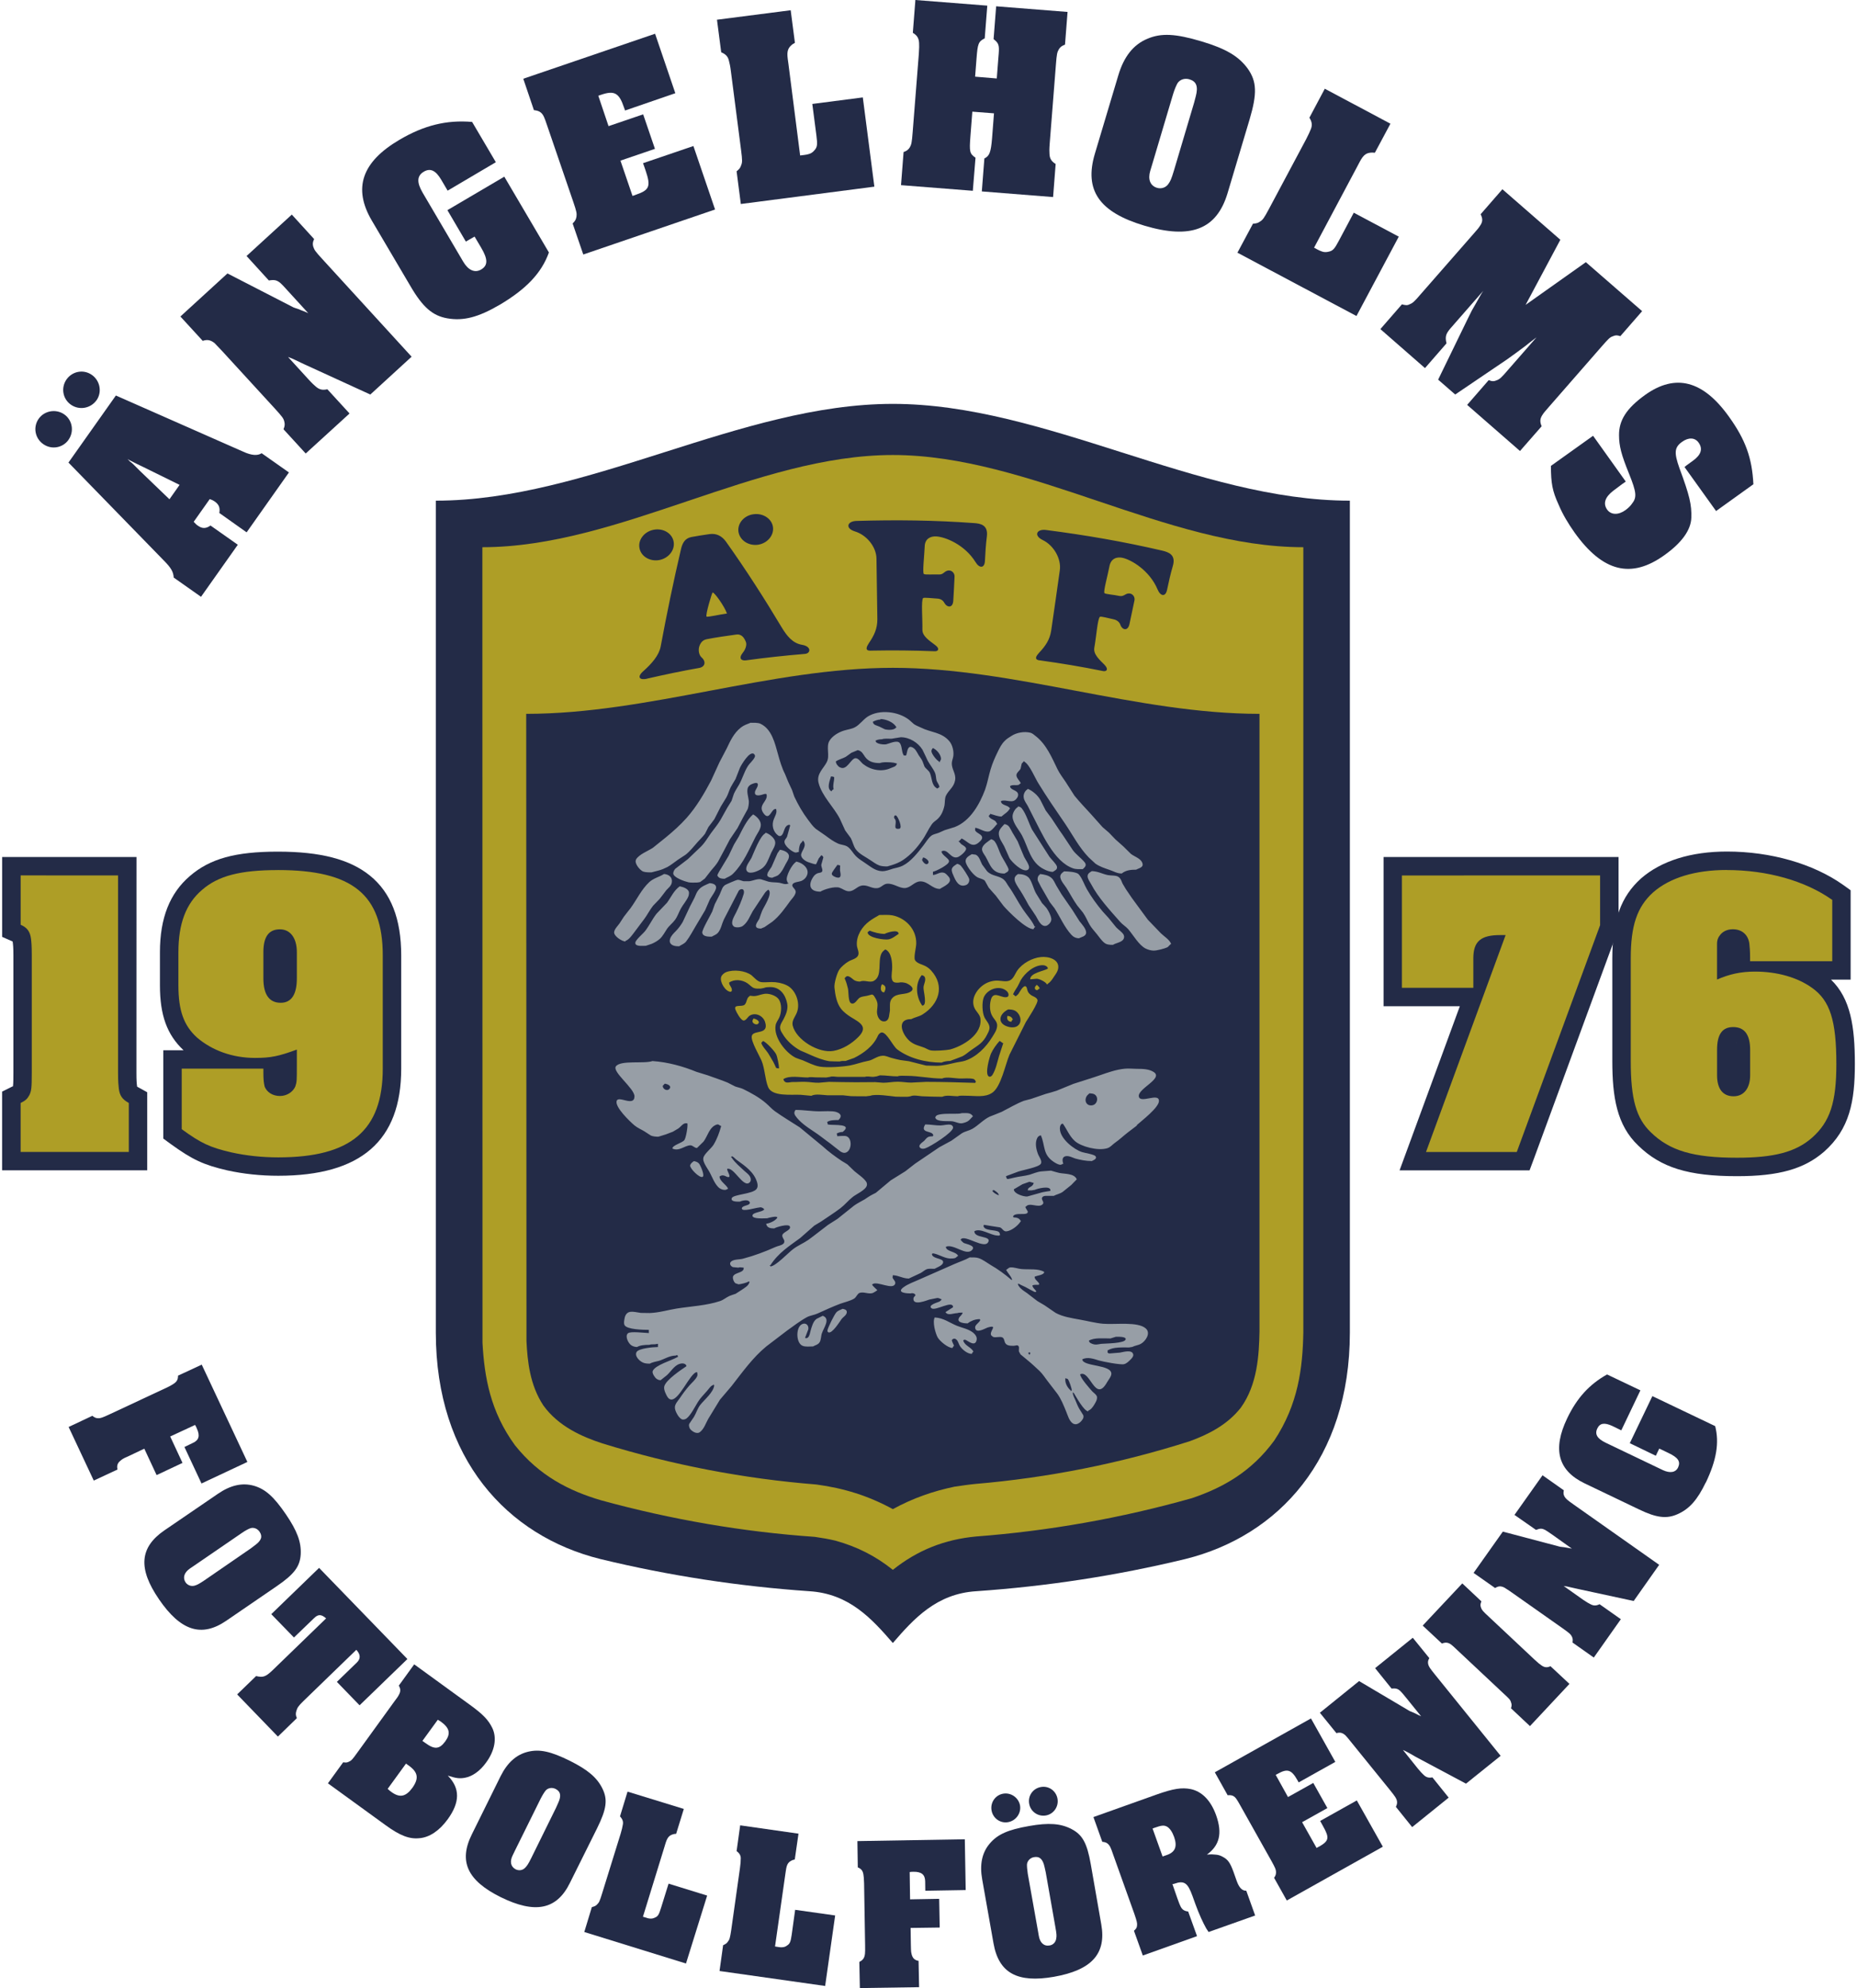
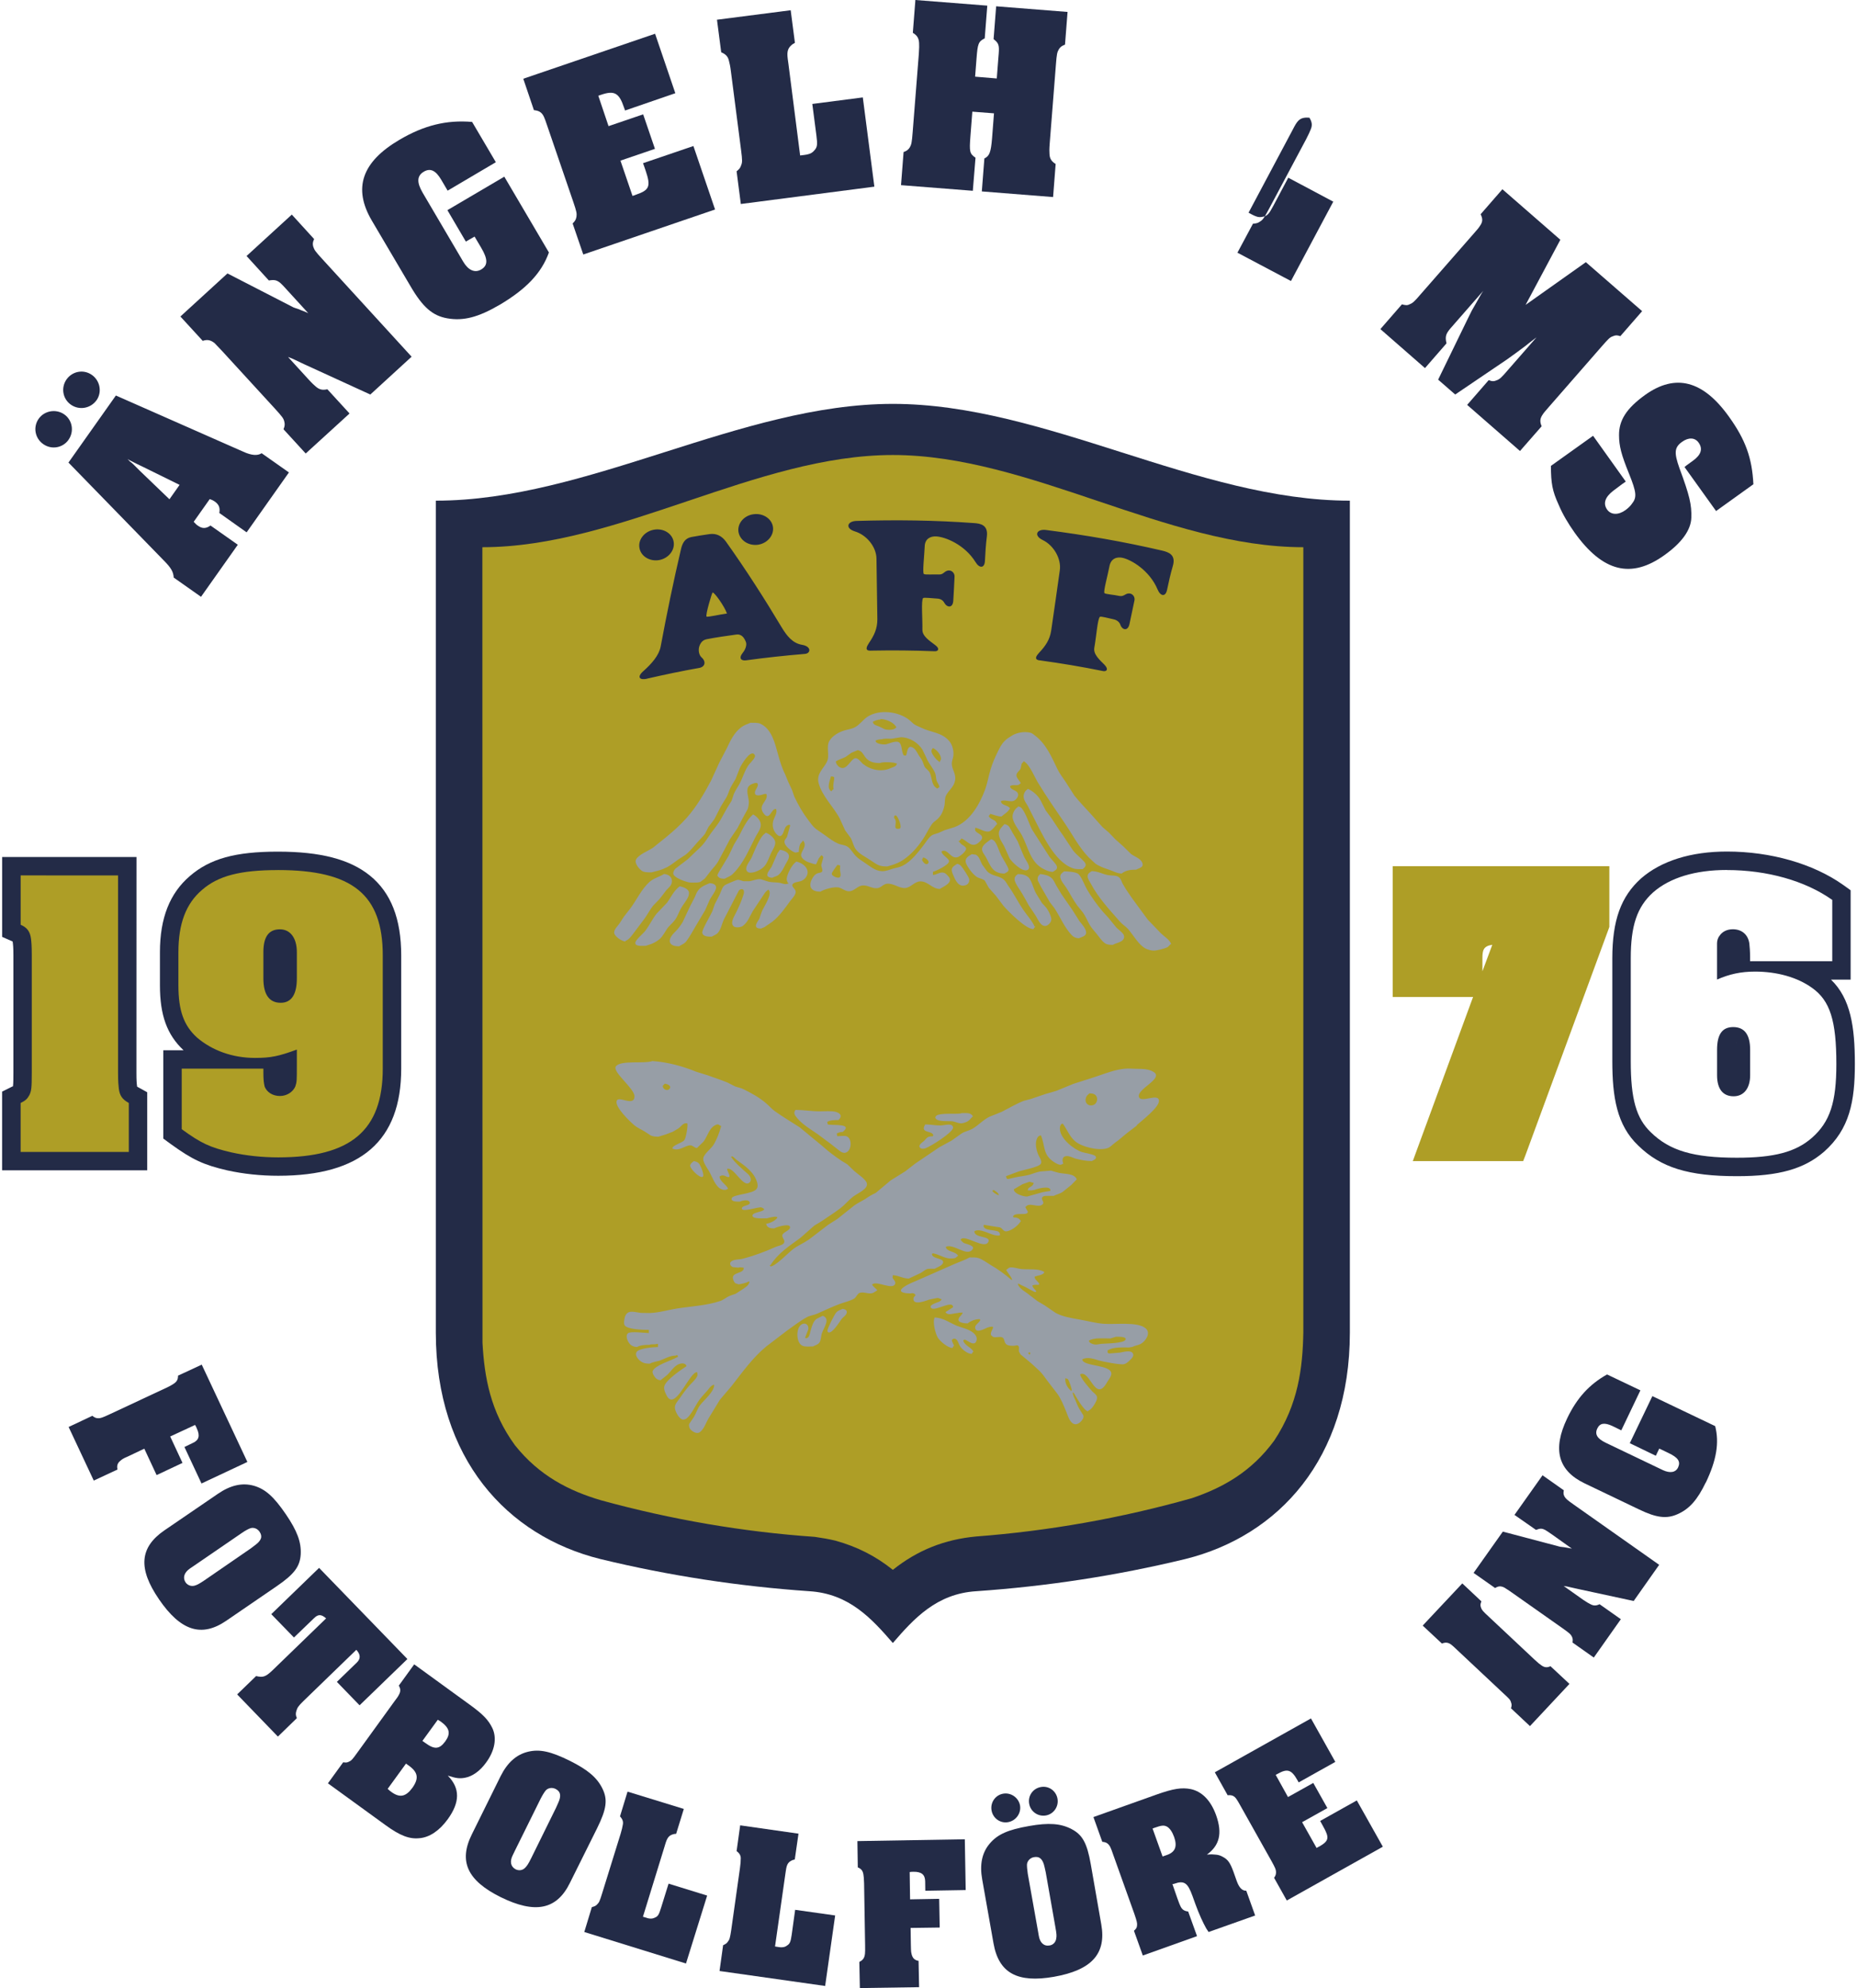
<svg xmlns="http://www.w3.org/2000/svg" xmlns:xlink="http://www.w3.org/1999/xlink" height="327.173" viewBox="0 0 56.453 60.57" width="305.649">
  <symbol id="a" overflow="visible" />
  <symbol id="b" overflow="visible" />
  <g transform="translate(-31.301 -242.785)">
    <use fill="#211e1e" height="100%" width="100%" x="199.232" xlink:href="#a" y="63.96" />
    <use fill="#211e1e" height="100%" width="100%" x="203.36" xlink:href="#a" y="63.96" />
    <use fill="#211e1e" height="100%" width="100%" x="199.132" xlink:href="#b" y="189.951" />
    <use fill="#211e1e" height="100%" width="100%" x="192.068" xlink:href="#b" y="201.951" />
    <use fill="#211e1e" height="100%" width="100%" x="355.587" xlink:href="#a" y="63.96" />
    <use fill="#211e1e" height="100%" width="100%" x="359.716" xlink:href="#a" y="63.96" />
    <path d="m58.441 255.09c-4.645 0-9.285 2.949-13.926 2.949v25.355c.004 3.836 2.172 6.188 5.016 6.891 2.094.508 4.223.832 6.363.98 1.215.074 1.902.836 2.547 1.578.641-.742 1.332-1.504 2.543-1.578 2.141-.148 4.273-.473 6.367-.98 2.84-.703 5.012-3.055 5.016-6.891v-25.355c-4.641 0-9.285-2.949-13.926-2.949" fill="#232b47" />
    <path d="m56.699 289.727c.648.18 1.211.461 1.742.887.758-.605 1.582-.926 2.531-1.016 2.219-.168 4.426-.559 6.582-1.168.949-.32 1.816-.809 2.508-1.754.73-1.102.867-2.207.887-3.297v-23.922c-4.168 0-8.34-2.809-12.508-2.809-4.172 0-8.34 2.809-12.508 2.809 0 9.016.004 15.223.004 24.242.059 1.055.242 2.094.988 3.117.742.934 1.656 1.395 2.629 1.68 2.137.586 4.316.961 6.508 1.113.215.031.422.066.637.117" fill="#ae9e26" />
    <path d="m51.148 258.926c-.289.059-.48.316-.426.566.051.254.328.41.609.355.285-.059.477-.309.43-.562-.047-.254-.32-.418-.613-.359m2.238 2.551c-.207.027-.594.117-.621.094-.043-.035.164-.73.184-.734.051-.012.359.414.438.641m-2.438 1.984c.531-.121 1.062-.234 1.598-.328.172-.035.211-.191.066-.32-.082-.074-.102-.215-.074-.32.031-.102.09-.207.23-.234.297-.059.594-.098.895-.141.176-.027.254.109.301.23.035.094-.027.242-.094.32-.148.188-.035.254.102.234.594-.082 1.188-.145 1.785-.195.184-.012.211-.227-.082-.277-.293-.047-.469-.281-.617-.523-.531-.887-1.094-1.766-1.703-2.621-.121-.168-.285-.258-.496-.23-.188.027-.375.055-.559.09-.195.039-.273.184-.316.371-.23.984-.434 1.973-.617 2.957-.051.277-.27.527-.539.766-.203.184-.086.273.121.223m6.812-.855c-.191.004-.113-.133-.051-.23.16-.234.258-.438.258-.727-.008-.617-.02-1.23-.027-1.848-.004-.355-.297-.719-.656-.828-.305-.094-.238-.312.047-.32 1.215-.035 2.371-.023 3.582.066.199.012.434.059.391.406-.031.246-.047.496-.059.746-.012.234-.172.227-.285.039-.336-.543-.934-.773-1.203-.785-.168-.008-.344.066-.348.316-.012.277-.07.781-.027.828.031.031.305.008.453.016.105.004.137-.039.191-.078.145-.109.301 0 .293.148-.012.25-.023.484-.039.734-.016.227-.191.207-.273.059-.039-.074-.113-.125-.219-.129-.148-.008-.398-.039-.426-.016-.066.066-.016.641-.023.961-.004.199.207.332.387.469.156.113.094.195-.008.191-.684-.027-1.277-.031-1.957-.019m5.152.297c-.191-.023-.094-.148-.016-.234.195-.207.324-.395.367-.676.09-.609.176-1.223.262-1.832.051-.348-.18-.758-.516-.922-.289-.137-.191-.344.094-.309 1.207.156 2.352.352 3.543.629.195.047.422.125.324.465-.07.238-.125.484-.176.727-.047.23-.203.199-.289-.008-.246-.586-.809-.91-1.07-.965-.164-.035-.352.012-.398.262-.051.27-.188.758-.152.812.023.035.297.051.445.086.105.019.145-.016.203-.047.16-.086.297.047.266.191-.051.246-.098.473-.152.719-.051.223-.223.176-.277.016-.027-.078-.098-.141-.203-.164-.141-.031-.387-.098-.418-.078-.074.051-.113.629-.172.941-.035.199.152.363.312.523.133.141.059.207-.039.191-.676-.137-1.262-.234-1.938-.328m-8.707-4.453c-.293.031-.504.273-.473.527.035.258.293.438.582.406.285-.035.496-.27.473-.523-.023-.258-.289-.445-.582-.41" fill="#232b47" />
-     <path d="m60.34 288.078c.207-.031.41-.062.621-.082 2.207-.188 4.395-.621 6.527-1.301.543-.199 1.133-.484 1.555-1.02.512-.711.555-1.617.57-2.309v-18.832c-3.727 0-7.449-1.402-11.172-1.402-3.727 0-7.449 1.402-11.172 1.402.004 7.305.004 11.805.008 19.113.031.613.102 1.336.516 1.961.457.633 1.18.953 1.793 1.152 2.133.66 4.32 1.078 6.527 1.254.836.113 1.574.34 2.328.75.617-.336 1.219-.547 1.898-.688" fill="#232b47" />
    <path d="m54.164 273.91c-.004-.035.016-.07.031-.094.059.008.223.078.141.16-.047.047-.16 0-.172-.066m8.754-1.008c-.039 0-.055.066-.105.047-.074-.031-.047-.113.008-.148v-.016c.043.035.078.066.098.117m-.113-.297c-.059.008-.121.012-.18.016 0-.195.418-.25.539-.324 0-.066-.09-.105-.148-.105-.273-.008-.555.242-.684.465-.031.062-.059.129-.094.188-.047.078-.102.152-.137.238.023 0 .047.035.066.047 0 .039.086-.047.098-.062.031-.043.152-.285.23-.227.035.027.035.098.055.141.016.043.047.078.082.105.066.059.18.07.215.16.035.086-.301.59-.355.68-.164.332-.332.66-.496.988-.129.301-.258.977-.523 1.16-.223.156-.508.094-.809.094-.074 0-.184-.012-.246.016-.148 0-.344-.047-.473.016-.203 0-.41-.008-.621-.016-.09-.008-.258-.043-.344 0-.031.008-.066.012-.098.016-.121 0-.238 0-.359-.004-.156-.016-.609-.09-.77-.027-.043.004-.086.012-.129.016-.152 0-.305 0-.457-.004-.082-.008-.164-.019-.246-.027-.16 0-.316 0-.473 0-.141-.008-.367-.051-.492.016-.109-.012-.215-.019-.328-.031-.297-.012-.867.059-.988-.234-.098-.242-.098-.562-.203-.812-.062-.145-.32-.578-.297-.734.027-.215.543-.023.406-.441-.062-.188-.297-.305-.477-.184-.047.031-.113.16-.188.141-.082-.023-.203-.242-.234-.324-.074-.188.199-.074.281-.16.07-.074.051-.203.148-.258 0-.023.062-.004.082-.004.129.016.234-.043.348-.062.141-.031.367.043.449.152.109.137.098.41.023.57-.035.074-.094.145-.109.227-.07.371.309.848.613.996.066.027.137.051.207.074.172.07.34.164.527.195.238.039.699.004.914-.035.188-.035.363-.105.559-.141.152-.027.266-.148.441-.156.098-.004.18.043.266.066.09.027.188.047.273.066.086.012.172.023.258.035.176.043.352.09.527.133.109.004.215.004.324.008.195-.004.383-.055.559-.094.098-.023.211-.031.305-.062.348-.117.637-.41.828-.723.062-.102.137-.203.148-.332.012-.129-.09-.203-.145-.301-.078-.125-.09-.324-.051-.48.066-.301.285-.098.449-.098.133.004.109-.125.039-.188-.219-.195-.594-.059-.699.191-.062.152-.047.477.023.613.051.102.16.199.152.328-.008.074-.043.137-.074.195-.125.254-.266.316-.48.469-.094.062-.172.141-.273.191-.125.051-.246.094-.371.141-.078 0-.199.016-.262.051-.492 0-.992-.133-1.352-.402-.133-.102-.312-.508-.465-.516-.055 0-.105.055-.125.102-.137.312-.434.531-.727.676-.086.031-.172.059-.258.09-.055 0-.133-.004-.18.016-.102 0-.207-.004-.309-.008-.199-.031-.402-.113-.578-.191-.102-.047-.203-.09-.305-.133-.211-.113-.426-.301-.547-.512-.031-.047-.07-.109-.074-.172-.012-.094.062-.195.102-.27.07-.133.148-.305.113-.477-.051-.27-.219-.512-.527-.504-.055 0-.133.004-.18.027-.031.008-.062.012-.098.019-.07 0-.145.008-.207-.016-.078-.031-.133-.102-.203-.148-.156-.105-.391-.133-.555-.019 0 .102.102.137.082.262-.012 0-.023.008-.031.019-.164 0-.344-.305-.293-.453.02-.062.09-.121.148-.145.234-.09.59-.047.777.094.078.066.168.176.266.203.094.023.238.004.344.004.168 0 .32.031.453.094.277.125.434.535.32.832-.047.125-.164.25-.129.398.105.438.793.855 1.246.773.281-.051.551-.219.75-.418.324-.32.043-.449-.219-.609-.105-.066-.223-.152-.305-.258-.133-.172-.176-.422-.199-.648-.012-.129.082-.453.152-.547.059-.086.184-.191.273-.242.086-.055.219-.074.281-.16.074-.102-.02-.234-.023-.34-.02-.289.164-.57.379-.727.098-.074.199-.129.305-.191.129 0 .285-.012.406.012.395.082.727.422.719.855 0 .125-.082.406-.039.504.047.102.238.141.328.191.059.031.117.078.164.129.43.473.238 1.027-.262 1.34-.105.066-.23.082-.34.141-.504 0-.25.523-.023.691.133.102.281.125.43.184.062.027.117.066.184.078.113.023.484-.004.586-.027.387-.102 1-.457.926-.957-.02-.109-.129-.203-.176-.301-.133-.281.074-.59.301-.73.109-.07.273-.121.422-.109.109.004.246.043.352-.008.113-.051.16-.207.227-.301.152-.219.453-.383.715-.41.234-.027.59.07.527.367-.02.082-.07.152-.117.219-.055.082-.109.176-.199.227v.016h-.031c0-.055-.258-.195-.328-.164m-4.496-1.203c.121-.023.215-.105.312-.168 0-.16-.367-.035-.426 0-.164 0-.316-.047-.457-.098-.02.016-.043.031-.062.047 0 .172.504.238.633.219m-.129 1.613c-.129 0-.113-.18-.066-.246.141.039.121.152.066.246m.656-.285c-.047-.016-.148-.031-.199-.012-.066 0-.133.012-.18-.031-.078-.074-.043-.254-.035-.359.012-.207-.012-.543-.207-.621-.043.031-.09.07-.113.117-.129.25.035.691-.234.84-.129.07-.285-.039-.422.023-.055 0-.117-.012-.164-.035-.078-.043-.211-.215-.293-.078-.027 0 0 .047.008.062.035.086.059.172.082.27.02.102.004.395.094.441.117.055.188-.129.266-.172.062-.035.145-.039.219-.055.051-.012.098-.027.148-.039.035 0 .066.039.078.062.039.062.078.125.09.199.016.09-.012.188-.012.273.004.129.074.289.219.285.082 0 .129-.066.145-.137.012-.066.02-.129.031-.195.004-.137-.023-.266.062-.367.148-.184.414-.09.586-.219.133-.105-.086-.223-.168-.254m.543.137c.004-.098.078-.203.043-.305-.016-.043-.055-.059-.098-.07-.215.27-.168.672.016.93.168 0 .031-.445.039-.555m2.723.98c-.02 0-.039.047-.047.066-.105 0-.152-.094-.117-.18.086.012.129.035.164.113m-.113.227c.066.016.16.016.219-.012.207-.102.133-.379-.031-.48-.059-.035-.141-.043-.219-.043-.297.148-.34.449.031.535m-7.5.426c-.016.019-.031.035-.051.051 0 .078.16.25.203.316.059.094.109.184.164.277.027.051.051.105.074.156 0 .035.07.031.098.035 0-.086-.051-.348-.086-.426-.043-.094-.301-.375-.402-.41m6.949.379c-.039.082-.211.656-.059.707.043.016.082-.023.102-.055.105-.172.141-.375.199-.57.043-.133.086-.262.129-.395-.031 0-.074-.055-.113-.066-.098.109-.199.25-.258.379m-.531.781c-.121-.035-.301-.012-.438-.016-.133-.004-.402-.059-.523 0-.379 0-.703-.082-1.094-.082-.074 0-.203-.012-.262.016-.191 0-.352-.031-.539-.031-.035.012-.066.023-.098.031-.039.008-.078.012-.117.016-.07 0-.18-.027-.242 0-.273 0-.547 0-.816 0-.07 0-.184-.027-.246 0-.039.008-.078.012-.117.019-.105 0-.215-.004-.324-.004-.066 0-.168-.019-.23.004-.25 0-.555-.07-.75.047 0 .047.043.094.082.102.074.016.148-.016.227-.012.125.004.25-.012.375-.004.129.004.254.031.395.027.102-.008.207-.019.309-.027.262.004.547.012.82.012.195 0 .391-.004.586-.004.082.004.164.016.246.019.156 0 .285-.031.441-.031.145 0 .273.027.406.027.156-.008.305-.016.457-.023.484 0 1.023.016 1.504.031v-.019c.043 0-.02-.09-.051-.098" fill="#ae9e26" />
    <path d="m66.809 271.645c-.082.039-.32.105-.426.102-.078 0-.176-.031-.238-.062-.207-.102-.379-.414-.535-.594-.074-.082-.176-.141-.246-.223-.32-.363-.664-.734-.883-1.148-.035-.066-.102-.152-.105-.234-.004-.086.07-.125.129-.16.191.004.324.09.492.121.094.019.25 0 .324.059.012.012.023.019.035.031.039.047.059.105.082.164.035.059.07.113.105.176.117.18.242.355.375.531.098.133.195.266.293.398.133.137.266.277.398.414.105.102.262.191.312.324-.02 0-.082.082-.113.102m-14.543 6.648c.008-.059.07-.102.113-.133.066.012.113.027.156.074.039.043.188.371.109.406-.094.043-.387-.254-.379-.348m13.617-1.219c-.094.07-.184.141-.277.211-.141.109-.258.223-.398.32-.078.055-.137.137-.234.164-.285.086-.797-.051-.984-.219-.164-.145-.246-.363-.367-.531-.074 0-.094.102-.09.16.008.301.43.629.676.707.086.027.367.07.41.125.059.082-.066.121-.113.148-.176 0-.352-.035-.508-.078-.078-.027-.195-.09-.289-.07-.121.023-.102.156-.07.23-.035 0-.051.035-.094.031-.07-.004-.148-.055-.203-.09-.336-.227-.25-.48-.387-.805-.047 0-.098.043-.113.082-.074.148-.031.34.023.484.027.078.141.215.086.301-.062.102-.543.188-.68.234-.125.047-.254.094-.379.141 0 .027.016.062.031.082 0 .023.199-.035.227-.039.145-.035.312-.047.457-.086.117-.035.234-.09.363-.102.098-.008.195-.016.293-.023.082.023.164.051.25.07.184.035.457.012.535.195-.004 0-.148.152-.168.172-.09.07-.176.141-.262.211-.086.059-.184.074-.273.121h-.246c-.035 0-.082.012-.102.043-.051.07.078.145.012.211-.125.133-.398-.074-.512.074-.031 0-.008.031-.004.043.02.035.039.07.062.105.016.156-.402-.004-.453.16h.016v.019c.094.004.172.019.215.098.031 0-.004.031-.008.043-.082.121-.273.27-.422.285-.094.008-.121-.094-.195-.121-.164-.023-.324-.051-.488-.078v.016h-.016c0 .184.375.121.469.203.027.023.031.059.039.094h-.016c0 .027-.062.012-.082.012-.199-.012-.508-.238-.688-.129 0 .219.504.133.43.316-.105.262-.715-.23-.84-.07-.039 0 .066.098.086.109.066.035.371.078.262.207-.176.215-.562-.191-.805-.09 0 .152.312.137.375.281-.027 0-.059.051-.09.062-.039.016-.117.016-.168.016-.188-.016-.34-.137-.523-.16v.016h-.02c0 .148.297.133.336.223.047.121-.188.191-.254.234-.066 0-.164-.008-.227.008-.07.023-.133.086-.199.121-.117.055-.238.109-.359.168-.18 0-.305-.094-.488-.102-.004.027-.004.055-.008.078.023.051.098.113.082.176-.062.219-.559-.094-.695.023-.051 0 .125.156.133.164.066 0-.113.102-.133.105-.129.035-.262-.047-.387-.008-.074.023-.102.133-.172.176-.125.074-.281.105-.422.156-.23.086-.465.195-.691.297-.102.047-.223.059-.32.109-.215.117-.41.27-.613.414-.207.16-.422.32-.629.48-.418.344-.734.793-1.055 1.203-.121.145-.238.281-.359.422-.117.195-.238.387-.355.582-.074.129-.129.312-.258.406-.094.07-.242-.027-.297-.102-.023-.039-.043-.102-.027-.148.051-.074.098-.145.148-.219.07-.117.105-.254.191-.363.133-.168.406-.383.426-.602h-.016v-.016h-.016v.016c-.062 0-.148.133-.188.176-.09.105-.207.219-.277.336-.086.137-.219.406-.348.504-.035.027-.105.047-.148.023-.07-.039-.121-.117-.156-.188-.023-.047-.055-.117-.051-.184.008-.098.094-.191.148-.266.086-.129.184-.262.289-.383.082-.094.191-.18.242-.289.016-.039.008-.086-.004-.125-.211 0-.57.949-.828.824-.062-.027-.098-.109-.125-.168-.027-.055-.066-.152-.043-.23.059-.195.504-.492.672-.605 0-.062-.078-.09-.133-.086-.215.016-.312.223-.461.359-.062.051-.129.102-.191.152-.082 0-.152-.051-.191-.117-.023-.035-.07-.105-.051-.16.07-.184.582-.324.75-.426h.016v-.047h-.016v-.016c-.02.004-.035.008-.051.016-.188 0-.34.109-.508.16-.086.023-.199.039-.277.086-.07 0-.148-.004-.207-.031-.105-.043-.273-.203-.195-.328.074-.109.5-.145.648-.148v-.098c-.031.004-.066.012-.098.016-.047 0-.125-.004-.164.016-.129 0-.277.008-.375.066-.066 0-.141-.023-.188-.062-.078-.059-.191-.273-.086-.359.074-.062.508-.008.633-.004v-.098c-.164 0-.66-.008-.738-.141-.035-.062-.008-.168.004-.234.016-.074.059-.137.129-.164.094-.035.27.012.363.023.09 0 .184.004.273.004.289-.012.551-.094.82-.137.445-.07.906-.09 1.316-.227.109-.035.191-.113.289-.156.062-.023.125-.047.188-.066.062-.039.125-.082.188-.121.094-.066.215-.125.238-.25h-.047c0 .027-.254.086-.293.082-.031-.012-.059-.023-.09-.031-.043-.035-.062-.086-.074-.133-.055-.219.352-.152.324-.344-.051 0-.113-.023-.16 0-.059-.004-.113-.012-.168-.016-.078-.031-.129-.125-.035-.184.094-.059.238-.043.348-.074.34-.09.672-.215.984-.355.074-.035.184-.043.246-.105.02-.019.027-.051.023-.082-.008-.055-.074-.109-.059-.176.023-.098.27-.148.23-.258-.031-.102-.422.016-.477.055-.121 0-.227-.019-.246-.145.094 0 .312-.102.344-.195h-.016c0-.047-.273.019-.297.031-.09 0-.453.031-.449-.082.004-.102.285-.102.352-.18.035 0-.066-.098-.145-.066-.09 0-.523.145-.531.031-.004-.082.184-.09.227-.137.055-.059-.027-.113-.09-.113-.059-.004-.152.016-.195.039-.07 0-.285.012-.25-.102.035-.121.648-.125.758-.285.043-.059.035-.133.016-.199-.094-.316-.363-.496-.617-.68-.051-.035-.094-.094-.152-.121v.016c-.012 0-.023.008-.031.016.02 0 .023.019.035.031.098.145.246.266.379.391.051.047.121.094.16.156.035.055.051.141 0 .191-.191.191-.484-.484-.688-.41 0 .07.102.203.062.246-.09.027-.152-.109-.293-.016 0 .145.211.25.262.375-.02 0-.039.023-.059.027-.062.023-.148-.008-.195-.039-.152-.102-.238-.371-.328-.523-.055-.094-.129-.191-.164-.301-.012-.027-.016-.078-.008-.109.023-.117.238-.281.309-.395.109-.18.176-.367.234-.574-.047 0-.07-.062-.133-.043-.23.07-.281.359-.406.52-.066.066-.133.129-.199.195-.082 0-.125-.086-.211-.082-.172.012-.34.195-.539.098 0-.102.293-.168.363-.254.051-.062.113-.426.094-.512h-.016c-.008-.004-.012-.004-.02-.004h-.016c-.086.004-.152.109-.219.156-.059.035-.117.07-.172.102-.074.027-.145.055-.215.082-.074.023-.148.047-.227.07-.082 0-.16-.008-.227-.035-.066-.043-.133-.086-.199-.129-.098-.059-.211-.105-.305-.184-.137-.117-.598-.555-.539-.742.051-.176.535.191.543-.137.004-.246-.691-.75-.566-.918.148-.195.867-.07 1.113-.16.473.031.941.164 1.34.328.113.035.227.07.34.105.199.074.414.141.609.223.078.039.152.078.23.117.082.031.168.043.242.078.238.117.492.254.695.43.098.082.176.176.273.246.246.176.512.332.758.492.23.191.465.383.695.574.184.168.391.32.59.453.059.035.113.066.168.102.07.07.145.137.215.207.113.098.277.199.359.324.02.027.027.074.02.109-.035.145-.328.266-.434.355-.133.105-.238.238-.371.34-.191.145-.402.277-.602.414-.066.039-.129.078-.195.117-.141.125-.281.25-.426.375-.344.254-.668.453-.914.836h-.016v.016h.016v.016c.16 0 .551-.422.695-.527.148-.113.32-.18.469-.285.199-.145.391-.301.594-.453.098-.062.191-.121.289-.184.168-.137.34-.27.508-.406.102-.074.215-.125.32-.188.055-.039.113-.074.168-.109.055-.031.113-.062.172-.09.152-.125.301-.254.453-.379.148-.09.297-.184.445-.277.102-.078.199-.156.301-.234.246-.168.492-.336.738-.5.125-.066.246-.133.367-.199.105-.074.215-.152.32-.227.098-.059.219-.078.316-.133.184-.105.34-.285.535-.375.121-.047.242-.094.363-.145.223-.113.441-.246.676-.336.07-.019.141-.035.211-.055.148-.051.297-.102.445-.152.113-.031.227-.062.336-.098.172-.07.344-.141.516-.211.273-.09.539-.168.809-.262.234-.082.5-.176.758-.199.117-.012.242.004.359.004.188 0 .383.004.527.102.285.199-.496.5-.461.738.035.234.625-.133.613.145-.008.199-.527.598-.676.73m.125 6.664c-.078.043-.18.051-.262.094-.031.004-.066.012-.098.016-.211 0-.477-.016-.637.082h-.016v.082h.016c0 .027.059.016.082.016.09-.008.184-.016.277-.023.098-.016.379-.105.406.059.008.059-.039.109-.078.148-.059.059-.121.125-.203.145-.109.027-.645-.078-.766-.113-.148-.047-.348-.117-.504-.035 0 .23.922.148.883.457-.012.082-.082.16-.125.234-.367.664-.516-.383-.824-.234 0 .109.297.441.375.527.047.047.125.094.137.16.012.086-.043.168-.078.23-.047.078-.102.156-.188.191v.019c-.129 0-.371-.445-.441-.559h-.016v-.016h-.016c0 .07.043.156.07.211.043.098.078.203.133.293.039.062.078.125.117.188.012.019.008.07 0 .094-.051.105-.191.242-.32.156-.109-.074-.152-.246-.203-.367-.074-.18-.148-.371-.266-.535-.102-.133-.207-.27-.309-.402-.074-.098-.145-.207-.234-.293-.105-.098-.238-.223-.352-.316-.074-.062-.148-.121-.227-.188-.016-.027-.031-.055-.047-.086-.016-.062.039-.184-.066-.191-.031.008-.062.012-.098.016-.121 0-.238-.004-.273-.129-.012-.043-.023-.102-.066-.125-.078-.043-.203.016-.289-.019-.02-.016-.035-.031-.055-.047-.043-.074.051-.176.062-.25h-.016c0-.035-.141.008-.164.016-.066.023-.355.199-.371 0-.008-.09.137-.152.16-.242h-.016c0-.023-.012-.019-.031-.016-.125.004-.254.059-.344.129-.074 0-.32-.016-.27-.145.023-.074.102-.098.121-.184-.047 0-.125 0-.164.016-.117 0-.289.09-.359-.031 0 0 .211-.137.23-.148 0-.234-.535.125-.656.031-.125-.098.203-.184.242-.203.027-.016.051-.043.07-.07-.031 0-.078-.047-.145-.039-.078.016-.156.031-.234.047-.074.023-.496.199-.484-.027 0-.039.035-.074.062-.098 0-.062-.098-.082-.148-.062-.105 0-.438-.016-.227-.18.148-.113.336-.172.504-.25.348-.156.699-.305 1.047-.461.156-.07.324-.121.477-.207.09 0 .199-.004.273.023.129.043.246.137.363.207.219.125.445.289.637.457h.016c0-.082-.145-.227-.18-.312.035 0 .066-.066.133-.07.117-.008.23.043.34.051.234.019.504-.023.688.086 0 .098-.227.109-.293.148 0 .098.121.141.145.227h-.016v.019c-.066 0-.137-.008-.195.016 0 .086.129.152.113.195-.008.016-.047.004-.059 0-.09-.047-.18-.094-.27-.145-.07-.031-.141-.066-.211-.102-.035 0 .004.066.012.074.062.094.16.152.246.211.105.082.215.164.32.246.074.043.148.086.219.129.113.078.223.152.336.23.219.121.492.16.746.207.227.039.469.105.703.125.371.031 1.062-.074 1.301.145.16.145-.012.391-.156.469m-5.344-.125c-.016-.008-.07 0-.062.031.047.152.246.195.309.332-.023 0-.039.047-.051.066-.133 0-.301-.137-.367-.25-.039-.066-.047-.145-.113-.195-.043-.031-.094-.023-.125.023-.02 0 .055.152.066.176-.02 0-.039.051-.051.066-.133 0-.387-.207-.453-.328-.066-.125-.16-.465-.086-.602.273.016.449.16.676.254.168.066.355.098.496.211.062.051.125.133.105.219-.043.223-.254.035-.344-.004m-3.773-.629c-.051.07-.289.457-.402.402-.02-.008-.031-.039-.027-.059.016-.094.211-.484.273-.551.051-.055.125-.074.188-.105.059.008.129.027.129.098 0 .094-.113.148-.16.215m-.598.426c-.031.082-.023.219-.078.289-.051.07-.121.074-.191.117-.105 0-.23.019-.32-.019-.195-.078-.211-.516-.047-.641.109-.082.238-.016.223.133-.035.09-.066.176-.102.266h.016c0 .031.062-.004.074-.012.055-.055.059-.141.082-.215.035-.117.074-.277.18-.352.062-.031.125-.062.188-.094.25.09.02.379-.023.527m-6.168-12.483c.043-.066.086-.133.129-.199.07-.09.137-.18.207-.266.188-.258.328-.566.566-.789.129-.121.312-.16.453-.25.152.012.27.105.234.273-.02.09-.102.152-.164.219-.066.09-.137.18-.207.27-.066.066-.133.137-.199.207-.098.125-.168.266-.262.395-.113.152-.227.305-.34.453-.066.086-.137.184-.238.223v.016c-.102 0-.363-.164-.344-.289.012-.094.113-.188.164-.262m14.125-.324c-.059-.074-.121-.148-.18-.223-.121-.168-.215-.355-.324-.527-.062-.098-.164-.203-.188-.32-.02-.094.051-.145.113-.191.113 0 .363.016.438.082.004.008.008.012.016.019 0 0 .004.004.008.008.105.133.152.297.234.438.129.227.312.477.48.676.059.062.117.125.172.188.082.098.164.199.242.297.07.074.176.137.227.227.004.012.004.019.008.031.004.008.004.019.004.027 0 .168-.246.18-.34.246-.098 0-.188-.004-.258-.059-.094-.074-.16-.18-.234-.27-.074-.094-.16-.18-.219-.285-.07-.121-.117-.246-.199-.363m-.867-.133c-.047-.062-.094-.125-.145-.188-.09-.156-.18-.312-.27-.469-.031-.059-.062-.121-.094-.184-.023-.066-.004-.156.059-.191v-.016c.129.012.266.039.355.121.07.062.102.156.145.23.055.09.105.176.16.266.109.16.223.32.332.48.074.113.145.227.215.34.07.09.199.223.203.344 0 .121-.141.133-.215.176-.094 0-.176-.039-.234-.105-.215-.234-.34-.539-.512-.805m-2.602-.898c.012.074-.02.152-.09.184-.23.094-.328-.137-.395-.297-.023-.051-.059-.129-.043-.195.02-.07.109-.117.164-.152.043.012.078.027.109.059.051.051.238.336.254.402m.391-.445c.051.07.102.137.152.207.148.16.379.133.52.266.062.055.094.137.141.199.16.223.281.473.434.699.117.176.27.332.355.523.02 0 .016-.004.016.019-.023 0-.039.047-.051.062-.227 0-.746-.52-.91-.707-.078-.105-.16-.211-.238-.316-.074-.078-.141-.16-.215-.242-.039-.07-.078-.141-.117-.211-.055-.055-.152-.066-.223-.102-.129-.07-.309-.305-.355-.445-.043-.145.09-.207.18-.262.043.004.082.012.121.016.109.051.141.203.191.293m.582-.273c.035.074.23.375.227.434-.004.074-.074.086-.125.121-.383 0-.43-.262-.578-.52-.039-.062-.121-.164-.105-.246.023-.121.188-.215.277-.281.051.016.094.039.121.086.082.121.117.273.184.406m.355-.676c.051.082.098.168.148.25.062.156.129.312.195.469.035.074.16.242.152.328 0 .031-.023.066-.055.078-.16.059-.457-.234-.539-.359-.055-.125-.109-.246-.164-.367-.059-.117-.176-.254-.164-.41.012-.109.102-.188.172-.266.066.012.117.039.152.094.035.059.07.121.102.184m.883 2.121c.051.051.098.105.145.16.059.082.129.219.145.32.012.086-.055.168-.121.207-.066.035-.133.016-.188-.035-.07-.07-.109-.164-.16-.25-.07-.105-.141-.215-.215-.32-.062-.117-.129-.234-.195-.348-.055-.102-.227-.324-.238-.434-.012-.086.039-.133.102-.176.125 0 .246.027.328.109.094.102.148.352.223.48.059.094.117.188.176.285m-.434-3.457v-.016c.148.059.312.199.391.344.055.105.105.211.16.316.059.082.117.16.18.242.113.164.215.336.336.5.102.156.207.312.312.469.102.137.246.234.355.363.078.094.02.148-.051.215-.102 0-.203.008-.293-.023-.594-.199-.969-1.105-1.238-1.613-.047-.098-.098-.195-.148-.293-.043-.074-.109-.16-.121-.246-.02-.098.035-.215.117-.258m.133 1.223c.18.277.355.559.535.836.055.074.211.219.227.297.02.094-.07.121-.125.16-.098 0-.188-.039-.266-.078-.422-.203-.48-.668-.676-1.035-.086-.16-.27-.363-.285-.555-.012-.109.074-.262.164-.309v-.019c.047.012.09.023.117.062.129.16.215.453.309.641m-8.426.234c-.195.375-.359.793-.676 1.109-.082.086-.168.105-.262.16-.086 0-.168-.008-.211-.082-.047 0 .074-.188.086-.207.082-.137.164-.273.246-.41.055-.113.109-.227.164-.344.047-.082.098-.164.145-.242.105-.207.254-.527.438-.676.105.059.23.176.234.312.004.133-.109.27-.164.379m.672.492c.023-.035.051-.07.074-.105.113.012.301.082.273.227-.012.078-.066.145-.102.215-.059.113-.109.23-.211.32-.059.051-.129.055-.191.09-.059 0-.148-.016-.156-.086.004-.023.012-.051.02-.074.035-.059.074-.113.113-.172.059-.141.121-.277.18-.414m-.188-.023c-.129.281-.145.457-.461.578-.066.027-.16.051-.234.027-.043-.016-.074-.066-.07-.113.004-.109.113-.234.16-.328.078-.168.262-.676.426-.75v-.019c.109.027.281.16.297.281.016.113-.074.234-.117.324m-1.801 1.797c.027-.074.051-.148.078-.223.047-.094.098-.191.145-.285.031-.07.055-.137.086-.203.016-.035.047-.07.078-.094.031-.019.355-.16.383-.16.062-.004.125.031.184.043h.176c.102-.012.25-.082.355-.059.078.023.156.047.234.074.102.023.219.016.324.031.086.016.18.066.262.027.023 0 .02.004.02-.016-.031 0-.043-.059-.051-.082-.039-.125.164-.504.277-.559v-.016c.227.039.465.254.301.484-.039.051-.086.086-.141.109-.066.027-.234.031-.266.105-.039.098.145.141.086.281-.031.086-.098.148-.152.219-.16.219-.328.465-.555.641-.078.051-.156.105-.234.16-.035.012-.066.027-.102.043-.055 0-.141-.004-.156-.07-.012-.066.074-.176.102-.227.027-.082.055-.164.086-.242.047-.113.324-.52.199-.637 0-.035-.098.062-.113.086-.121.184-.246.371-.371.559-.09.152-.145.332-.301.449-.059.043-.164.059-.242.035-.047-.012-.082-.062-.086-.113-.004-.113.074-.234.121-.328.086-.176.172-.367.23-.562.012-.039.023-.125-.035-.148-.039-.012-.09.012-.113.043-.152.297-.305.59-.457.883-.062.133-.082.285-.176.398-.059.066-.121.078-.191.121-.102 0-.27.004-.289-.121-.012-.09.258-.539.305-.648m-1.379.531c-.07.102-.125.219-.219.305-.07.062-.164.117-.25.152-.059.019-.117.039-.176.059-.082 0-.301.027-.32-.07 0-.008 0-.016 0-.027.008-.086.234-.27.297-.352.129-.168.215-.355.344-.523.105-.113.215-.227.324-.34.125-.172.207-.371.387-.5.094.019.258.066.281.18.004.043-.004.098-.02.133-.055.129-.156.238-.223.359-.066.117-.102.242-.18.348-.07.098-.18.18-.246.277m.086.336c0-.008.004-.019.008-.031.031-.094.102-.164.172-.234.082-.082.152-.18.211-.277.074-.16.152-.324.227-.484.047-.086.09-.176.137-.266.035-.074.062-.164.117-.227.09-.113.219-.156.344-.211.082.008.191.031.195.129.004.094-.145.285-.188.363-.051.113-.098.223-.148.336-.094.156-.184.312-.277.465-.094.156-.184.332-.297.48-.059.078-.145.102-.219.152-.113 0-.277-.019-.285-.164.004-.008.004-.019.004-.031m4.809 5.605c0 .023.012.019.035.023.145.023.75-.035.422.223-.066 0-.129.019-.18.047.004.027.012.055.016.082.078 0 .223-.023.285.004.184.07.156.48-.059.504-.039.004-.094-.019-.125-.039-.105-.082-.215-.164-.32-.25-.16-.113-.32-.246-.488-.355-.199-.133-.434-.285-.574-.492-.039-.062-.035-.113.008-.172.258 0 .484.043.734.043.133 0 .387-.019.504.019.16.051.18.145.07.246-.105 0-.25 0-.328.051h-.016c.004.023.012.043.016.066m3.805-.078c-.133-.016-.48.027-.523-.105-.012-.027.031-.074.055-.082.117-.051.383-.043.52-.043.078-.004.164.004.23-.019.148 0 .27-.023.34.098-.008 0-.105.113-.129.129-.047.039-.109.059-.168.074-.109.035-.219-.035-.324-.051m-.594.406c-.043-.125-.41-.043-.238-.312.172 0 .309.035.473.031.102-.004.215-.043.309-.019.035.012.066.043.066.086-.008.152-.695.578-.836.625-.035.016-.102.027-.141.008-.133-.078.035-.18.094-.23.035-.035.074-.094.121-.117.039-.019.098-.023.145-.023v-.016c.027 0 .012-.019.008-.031m-9.055-8.383c.09-.16.371-.262.516-.359.133-.109.266-.215.398-.32.223-.184.438-.375.633-.594.301-.34.535-.742.742-1.133.086-.184.168-.367.254-.555.074-.141.148-.285.223-.426.109-.23.219-.473.438-.641.09-.07.184-.098.289-.141.098 0 .219-.004.293.027.355.16.449.602.543.934.055.203.121.422.215.605.031.078.062.152.094.23.039.082.078.164.117.25.023.066.047.137.07.203.117.25.254.488.422.711.074.098.141.195.234.273.098.07.195.137.293.203.121.09.246.184.387.246.102.043.227.039.312.113.094.078.145.184.227.266.082.086.188.145.281.211.156.102.309.242.512.25.133.004.234-.047.344-.078.102-.027.203-.043.293-.09.25-.125.461-.398.633-.621.074-.094.137-.211.234-.289.066-.051.148-.059.227-.09.062-.027.121-.055.184-.082.102-.031.203-.062.305-.094.477-.184.762-.703.926-1.141.07-.195.105-.41.168-.617.055-.188.133-.363.219-.539.055-.113.117-.238.211-.328.059-.066.145-.113.219-.16.141-.09.371-.137.562-.09.062.016.109.062.156.098.336.258.5.664.672 1.016.066.133.164.262.246.383.09.141.18.281.27.422.16.195.328.371.5.559.121.133.238.266.355.398.066.055.129.109.195.168.066.066.133.137.199.207.078.07.16.145.242.215.078.078.152.148.23.227.105.082.301.137.348.277.051.137-.109.156-.188.203-.176 0-.32.019-.441.117-.148 0-.254-.074-.379-.113-.148-.051-.293-.098-.422-.188-.066-.062-.137-.125-.203-.188-.301-.312-.488-.684-.723-1.031-.277-.406-.559-.812-.816-1.234-.094-.148-.266-.566-.418-.648 0-.019-.012-.016-.031-.016 0 .027-.047.051-.055.07-.012.051-.023.105-.035.156-.031.066-.137.125-.125.211.012.09.102.156.133.234-.027 0-.043.039-.07.047-.094.023-.168-.016-.258.035 0 .125.211.117.242.234.012.043-.004.094-.027.125-.133.207-.32.031-.492.098 0 .137.207.117.262.211.031 0 .004.023 0 .031-.059.105-.164.152-.246.23-.117 0-.234-.055-.344-.082 0 .019-.023.035-.031.051-.023 0-.012.016-.008.027.039.082.145.094.203.152.016.027.035.055.051.078-.016 0-.16.211-.25.23-.148.027-.285-.098-.422-.113 0 .027-.004.051-.004.074.039.094.207.117.215.219.004.059-.043.098-.078.133-.238.23-.363-.031-.555-.102 0 .027-.055.059-.066.082-.023 0-.016-.004-.016.016.023 0 .062.066.082.078.047.035.105.059.137.109.051.086-.18.262-.246.285-.219.074-.301-.277-.496-.176 0 .117.25.223.227.309 0 .098-.395.297-.488.312v.098c.117 0 .211-.105.336-.066.055.016.102.074.137.113.164.188-.156.305-.262.379-.234 0-.359-.23-.59-.23-.188 0-.289.191-.473.203-.18.008-.336-.141-.539-.133-.125.008-.184.125-.309.137-.184.016-.305-.121-.492-.074-.125.031-.219.164-.359.168-.109.004-.203-.078-.297-.109-.145-.047-.465.047-.582.121-.355 0-.371-.238-.203-.469.027-.039.078-.078.125-.094.035-.012.102-.012.125-.043.004-.008.008-.016.012-.023.012-.062-.035-.121-.031-.191.02-.074.039-.148.062-.223-.004-.031-.035-.055-.059-.07-.027.035-.055.066-.082.102-.031.059-.047.117-.082.176-.074 0-.16-.043-.23-.062-.086-.027-.246-.129-.223-.242.023-.121.188-.262.062-.414h-.016c0 .031-.062.074-.074.102-.031.07-.043.16-.043.242-.039 0-.07.023-.113.016-.109-.031-.34-.211-.324-.34.004-.051.059-.094.078-.141.031-.117.066-.234.098-.352h-.016c0-.023-.043-.008-.059 0-.121.055-.105.242-.195.316-.027.023-.07.019-.098 0-.16-.117-.207-.328-.129-.508.031-.082.098-.184.07-.281 0-.023-.008-.023-.031-.019-.121.008-.176.367-.348.141-.203-.262.129-.367.086-.578 0-.043-.094-.016-.109-.008-.066.023-.273.082-.246-.078.012-.07.102-.16.086-.238-.016-.062-.121-.023-.156-.008-.051.016-.102.047-.133.094-.07.113.004.312.016.434.004.078-.012.176-.035.242-.051.09-.098.18-.148.27-.055.105-.109.211-.164.312-.078.113-.152.227-.23.34-.117.227-.238.449-.359.676-.059.098-.137.184-.211.27-.066.086-.129.168-.195.25-.047.035-.094.07-.141.105-.031.008-.062.012-.098.016-.086 0-.18.008-.258-.008-.105-.023-.461-.141-.465-.27 0-.051.031-.105.062-.141.129-.098.258-.199.387-.297.121-.117.238-.23.359-.344.148-.133.238-.301.348-.453.098-.133.203-.258.285-.398.07-.125.137-.25.207-.371.043-.07.086-.137.129-.207.023-.07.047-.141.07-.211.043-.098.105-.191.16-.285.102-.18.152-.379.262-.555.059-.098.176-.184.219-.293 0-.012.004-.023.004-.039-.008-.012-.02-.027-.027-.043-.133-.117-.395.336-.434.422-.043.113-.09.227-.133.34-.051.082-.098.164-.145.246-.051.102-.078.215-.133.312-.055.094-.113.188-.172.281-.066.129-.129.254-.195.383-.059.078-.117.16-.18.238-.035.07-.07.141-.105.207-.066.09-.148.164-.223.25-.113.125-.227.277-.367.387-.078.051-.16.105-.238.156-.105.074-.203.156-.316.219-.086.043-.184.086-.277.109-.07.019-.141.035-.211.055-.086 0-.184 0-.258-.027-.094-.043-.273-.25-.211-.363m5.816-2.981c.094-.188-.031-.449.074-.633.09-.156.285-.266.445-.316.113-.035.234-.047.336-.102.141-.074.254-.238.387-.324.367-.23.938-.156 1.262.098.047.043.098.086.145.129.066.047.148.074.219.109.301.152.625.133.863.414.09.105.141.297.121.449-.008.074-.047.148-.047.23 0 .184.133.309.102.504-.035.219-.195.301-.281.477-.039.086-.027.191-.043.293-.016.078-.043.16-.074.227-.035.074-.09.152-.156.207-.055.043-.117.086-.16.148-.105.148-.184.336-.289.48-.152.227-.352.449-.586.605-.098.066-.219.117-.332.152-.047.016-.094.027-.145.043-.082 0-.164-.004-.238-.027-.098-.035-.188-.105-.273-.16-.145-.102-.352-.191-.457-.344-.066-.098-.09-.227-.145-.332-.059-.078-.117-.156-.172-.234-.055-.121-.109-.238-.164-.359-.191-.367-.543-.684-.648-1.094-.066-.277.16-.438.258-.641m1.594-1.07c.059.027.113.055.168.082.094.027.285.031.34-.051.023 0 .012-.016.004-.027-.09-.141-.305-.23-.477-.234v.016c-.078 0-.168.035-.23.066 0 .102.129.117.195.148m.359.371c-.074 0-.215-.012-.277.016-.059 0-.133.008-.18.035h-.016c0 .066.062.086.113.102.055.016.152.027.211.016.09-.019.332-.141.414-.039.074.098.051.258.113.363 0 .027.059.016.082.016v-.016c.023 0 .023-.285.16-.242.121.039.164.156.223.254.039.062.09.117.117.188.02.051.039.105.059.156.047.074.137.121.168.203.062.152.047.367.203.453 0 .035.07-.023.082-.031 0-.07-.066-.137-.086-.199-.02-.074-.016-.16-.043-.227-.055-.133-.156-.25-.227-.379-.051-.113-.105-.223-.16-.336-.133-.215-.395-.379-.66-.379-.066.012-.133.019-.195.031-.035.008-.066.012-.102.016m1.457.688c0 .027.016.016.031.016 0-.035.035-.051.035-.098-.008-.133-.133-.273-.246-.324-.023.023-.047.059-.047.094.004.086.156.277.227.312m-3.016.18c.215.121.336-.277.48-.277.09 0 .168.133.23.18.223.176.555.25.832.125.082-.039.168-.039.199-.141-.035-.008-.066-.016-.102-.027-.105-.016-.328-.027-.422.012-.188 0-.34-.039-.449-.188-.066-.094-.094-.176-.223-.207-.066.027-.129.055-.195.082-.055.039-.113.082-.168.121-.098.055-.211.078-.305.141 0 .07.066.152.121.18m-.254.734c0-.019.039-.051.051-.062h.016c0-.008-.004-.012-.004-.016-.027-.125.02-.223.02-.344 0-.031-.066-.031-.098-.035-.035.133-.145.367.016.457m1.965.734c-.055-.023-.074.062-.047.09.117.121-.09.352.152.312.105-.023-.047-.379-.105-.402m.973 1.465c.074-.078-.078-.176-.145-.188-.008.019-.02.043-.031.066-.023 0 .094.203.176.121m-2.863.391c.031.016.082.039.125.039.125.004.062-.164.059-.227 0-.047.004-.098.004-.145-.027-.008-.055-.012-.082-.019-.027.039-.172.227-.172.266-.004.043.035.066.066.086m-5.156 6.316c-.02.023-.043.043-.062.066 0 .102.137.172.203.094.082-.094-.062-.152-.141-.16m13.086.32c-.039-.019-.094-.023-.145-.027-.035.031-.086.074-.102.121-.059.145.039.277.199.242.152-.035.191-.262.047-.336m-2.039 3.117c.152-.043.305-.086.461-.129.074-.016.152-.027.227-.039.023 0 .02-.016.016-.031-.012-.141-.406-.039-.473-.004-.035.008-.066.012-.098.016h-.117c0-.121.148-.082.18-.227-.043-.012-.086-.023-.129-.035-.07.027-.141.047-.211.074-.09.051-.176.105-.266.156 0 .137.301.227.41.219m-1.031-.203v.016c-.105 0 .094.137.164.148 0-.066-.113-.133-.164-.164m3.73 4.477c-.055.019-.109.035-.164.051-.223 0-.488-.031-.656.066 0 .074.109.105.168.117.066.012.145-.012.207-.019.148-.012.695-.012.742-.129.039-.098-.234-.086-.297-.086m-2.648.477c-.008.004-.012.008-.02.016 0 .016.008.023.02.031v.016h.031v-.031c.031 0 .008-.019 0-.031zm-3.621-16.914c.113 0 .203.062.203.141 0 .078-.09.141-.203.141-.113 0-.203-.062-.203-.141 0-.078.09-.141.203-.141m-1.496 0c.113 0 .207.062.207.141 0 .078-.094.141-.207.141-.109 0-.203-.062-.203-.141 0-.078.094-.141.203-.141m.75 1.371c.141 0 .258.066.258.148 0 .082-.117.148-.258.148-.145 0-.262-.066-.262-.148 0-.082.117-.148.262-.148m5.477 16.328c-.02.141.059.285.164.375 0 .019-.004.016.016.016v-.016h.016c0-.066-.082-.305-.125-.352-.023-.008-.047-.016-.07-.023" fill="#979ea6" />
    <path d="m35.441 278.164h-3.859v-1.945l.156-.078c.105-.055.109-.066.145-.125.027-.055.039-.098.039-.547v-3.586c0-.277-.008-.367-.023-.457-.012-.125-.039-.164-.148-.211l-.168-.07v-1.969h3.527v6.293c0 .262.016.352.027.445.012.121.031.16.16.23l.145.082zm0 0" fill="#ae9e26" />
    <path d="m34.832 269.457v6.012c0 .277.012.379.023.48.027.215.102.328.305.441v1.492h-3.297v-1.492c.152-.074.203-.125.266-.238.062-.129.074-.215.074-.684v-3.586c0-.293-.012-.395-.023-.492-.027-.215-.113-.344-.316-.43v-1.504zm.562-.562h-4.094v2.434l.32.141c.012.086.023.168.023.414v3.586c0 .086 0 .324-.012.41-.008.004-.012.008-.02.008l-.312.156v2.398h4.422v-2.379l-.289-.16c-.008-.004-.012-.008-.02-.012 0-.004 0-.004 0-.008-.012-.094-.02-.168-.02-.414zm-.004 6.977" fill="#232b47" />
    <path d="m39.715 278.328c-.516 0-1.016-.055-1.488-.16-.688-.16-.992-.301-1.621-.754l-.113-.086v-2.266h1.309c-.273-.113-.527-.266-.746-.453-.473-.43-.664-.953-.664-1.805v-1.012c0-.953.266-1.641.816-2.109.547-.477 1.273-.672 2.496-.672 2.438 0 3.477.863 3.477 2.883v3.449c0 2.035-1.102 2.984-3.465 2.984m-.148-2.535c.027.062.105.102.199.102.09 0 .176-.047.207-.113.027-.082.031-.102.031-.551v-.078c-.172.055-.316.086-.465.109v.184c0 .211.012.27.027.348m.199-4.414c-.094 0-.227 0-.227.414v.797c0 .465.164.465.25.465.066 0 .215 0 .215-.465v-.797c0-.125-.023-.414-.238-.414" fill="#ae9e26" />
    <path d="m39.703 269.293c2.273 0 3.195.746 3.195 2.602v3.449c0 1.883-.973 2.703-3.184 2.703-.492 0-.973-.051-1.43-.152-.652-.152-.922-.277-1.512-.707v-1.844h2.488v.102c0 .238.012.312.035.43.062.188.254.301.469.301.203 0 .391-.113.469-.289.047-.141.047-.176.047-.656v-.469c-.555.203-.793.254-1.273.254-.695 0-1.312-.23-1.77-.621-.402-.367-.566-.82-.566-1.59v-1.012c0-.859.227-1.477.719-1.895.492-.43 1.164-.605 2.312-.605m0-.562c-1.297 0-2.07.215-2.68.742-.613.523-.914 1.281-.914 2.32v1.012c0 .91.215 1.504.719 1.977h-.617v2.691l.23.168c.66.477.996.633 1.719.801.496.109 1.02.164 1.555.164 2.52 0 3.746-1.066 3.746-3.262v-3.449c0-1.117-.312-1.914-.953-2.434-.613-.496-1.504-.73-2.805-.73m.086 4.605c.328 0 .492-.254.492-.746v-.797c0-.43-.199-.695-.516-.695-.34 0-.504.227-.504.695v.797c0 .492.176.746.527.746m.059-1.746c-.016.027-.059.059-.09.07-.023-.004-.055-.023-.066-.039.008.012.031.066.031.172v.797c0 .188-.031.25-.035.25.016-.027.062-.059.098-.066.023.008.059.031.066.051 0 0-.031-.059-.031-.234v-.797c0-.148.023-.203.027-.203" fill="#232b47" />
    <path d="m77.648 278.16h-3.363l.137-.375 1.699-4.625h-2.449v-3.984h6.602v1.848l-.016.047-2.539 6.906zm-.941-6.59c-.27.039-.301.164-.301.41v.398zm0 0" fill="#ae9e26" />
-     <path d="m79.992 269.457v1.516l-2.539 6.91h-2.766l2.426-6.609h-.164c-.594 0-.82.191-.82.711v.895h-2.176v-3.422zm.562-.562h-7.16v4.547h2.324l-1.559 4.246-.277.754h3.961l.137-.367 2.539-6.91.035-.094zm0 0" fill="#232b47" />
-     <path d="m84.16 278.34c-1.398 0-2.184-.238-2.812-.852-.512-.484-.703-1.129-.703-2.375v-3.129c0-1.082.227-1.723.777-2.219.562-.492 1.406-.754 2.434-.754 1.281 0 2.508.352 3.371.961l.121.082v2.297h-1.289c.199.082.387.18.551.301.719.504.863 1.352.863 2.551 0 1.25-.227 1.918-.84 2.457-.551.484-1.27.68-2.473.68m-.113-3.98c-.094 0-.211 0-.211.414v.773c0 .359.145.359.223.359.188 0 .223-.195.223-.359v-.773c0-.414-.133-.414-.234-.414m-.016-2.98c-.074 0-.137.027-.16.066l-.008.016-.016.016c-.004.008-.012.031-.012.051v.699c.145-.043.293-.074.445-.094v-.199c0-.121-.004-.246-.02-.371-.02-.125-.09-.184-.23-.184" fill="#ae9e26" />
    <g fill="#232b47">
      <path d="m83.855 269.293c1.227 0 2.391.328 3.211.91v1.867h-2.504v-.137c0-.164-.012-.305-.023-.406-.039-.266-.227-.43-.504-.43-.18 0-.328.078-.406.203-.051.062-.074.152-.074.227v1.102c.379-.164.719-.242 1.16-.242.672 0 1.289.176 1.73.492.559.391.746 1.012.746 2.324 0 1.16-.188 1.758-.746 2.25-.492.43-1.148.605-2.285.605-1.328 0-2.047-.215-2.617-.77-.453-.43-.617-1.023-.617-2.176v-3.129c0-.988.188-1.566.684-2.012.504-.441 1.273-.68 2.246-.68m0-.562c-1.098 0-2.004.285-2.617.82-.613.551-.875 1.277-.875 2.434v3.129c0 1.098.137 1.957.793 2.578.684.668 1.527.93 3.004.93 1.281 0 2.047-.219 2.656-.746.781-.691.938-1.535.938-2.672 0-1.141-.129-1.992-.727-2.57h.598v-2.723l-.234-.168c-.91-.641-2.199-1.012-3.535-1.012m.203 7.457c.316 0 .504-.25.504-.641v-.773c0-.453-.164-.695-.516-.695-.34 0-.492.23-.492.695v.773c0 .414.176.641.504.641m.082-1.625c-.016.027-.059.062-.09.074-.027-.012-.062-.039-.07-.059 0 0 .023.051.023.195v.773c0 .074-.016.117-.02.129.008-.023.047-.043.07-.047.027.008.066.035.078.059 0 0-.016-.039-.016-.141v-.773c0-.156.023-.211.023-.211" />
      <path d="m33.324 256.184c-.176.25-.52.309-.77.133-.258-.18-.316-.523-.141-.773.176-.25.531-.309.781-.133.25.176.305.523.129.773m.852-1.203c-.184.254-.531.309-.781.133s-.309-.52-.129-.773c.18-.25.52-.309.77-.133s.316.523.141.773m4.574 4.023-.832-.59c.027-.156-.008-.254-.137-.348-.043-.027-.07-.047-.156-.074l-.488.691c.059.062.082.09.133.121.129.094.25.086.379-.008l.832.586-1.121 1.586-.832-.586c-.012-.176-.074-.293-.316-.535l-2.891-2.969 1.445-2.043 3.879 1.711c.254.117.441.129.562.047l.832.586zm-3.16-1.996-.188-.09-.207-.105-.074-.043c.031.031.051.047.066.07.008.004.07.047.168.148l.145.145.898.863.309-.438zm0 0" />
      <path d="m40.781 250.301c.031.098.062.145.277.379l2.719 2.973-1.258 1.152-1.996-.914-.125-.059-.164-.078c-.082-.039-.117-.055-.223-.094l.617.676c.125.137.18.184.23.227.105.09.199.117.352.082l.676.738-1.336 1.219-.676-.738c.043-.105.043-.156.023-.238-.023-.094-.059-.141-.27-.375l-1.629-1.777c-.133-.145-.184-.188-.227-.238-.125-.094-.219-.113-.359-.066l-.68-.742 1.434-1.312 2.012 1.035c.023.012.082.027.172.059.035.016.094.043.184.074l.094.043-.625-.684c-.129-.145-.172-.188-.227-.238-.102-.082-.176-.105-.348-.074l-.68-.746 1.379-1.262.68.746c-.047.102-.047.148-.027.234" />
      <path d="m46.449 252.078c-.637.371-1.09.492-1.582.406-.449-.078-.75-.336-1.129-.988l-1.172-1.988c-.582-.988-.305-1.789.836-2.461.754-.445 1.441-.613 2.219-.547l.723 1.227-1.469.867-.195-.332c-.168-.285-.332-.363-.531-.246-.211.125-.219.324-.035.641l1.234 2.098c.156.266.355.352.547.242.211-.125.211-.312 0-.668l-.199-.336-.266.152-.562-.957 1.734-1.02 1.359 2.309c-.223.625-.691 1.117-1.512 1.602" />
      <path d="m49.008 250.539-.324-.945c.082-.082.102-.125.117-.211.012-.094.004-.152-.098-.449l-.781-2.281c-.062-.184-.086-.25-.113-.309-.062-.133-.145-.188-.305-.203l-.324-.957 4.016-1.371.617 1.812-1.531.527-.035-.098c-.148-.441-.293-.52-.703-.379l-.078.027.312.926 1.055-.359.359 1.051-1.051.359.367 1.074.055-.016.047-.019c.418-.141.461-.254.297-.738l-.043-.125-.035-.098 1.535-.523.66 1.934zm0 0" />
      <path d="m53.809 249-.129-.996c.086-.07.113-.105.137-.18.039-.09.039-.156 0-.461l-.309-2.391c-.02-.168-.043-.266-.059-.324-.027-.133-.094-.211-.238-.27l-.129-.992 2.246-.289.129.992c-.023.012-.039.031-.055.031-.156.113-.195.215-.164.457l.023.168.355 2.777.129-.016c.047-.008.09-.012.133-.027.066-.016.129-.059.172-.113.09-.098.098-.176.062-.453l-.125-.961 1.539-.199.352 2.719zm0 0" />
      <path d="m61.152 248.617.078-1.004c.156-.074.199-.191.234-.613l.059-.762-.66-.051-.059.762c-.035.457-.023.52.156.641l-.082 1.008-2.188-.172.078-1.008c.105-.039.141-.07.191-.145.047-.082.062-.148.086-.461l.188-2.387c.012-.168.012-.27.008-.328-.008-.148-.059-.234-.191-.312l.078-1 2.191.172-.078.996c-.195.098-.215.164-.25.613l-.043.555.66.055.043-.559.016-.195c.02-.27-.004-.324-.156-.445l.078-1 2.176.172-.078.996c-.105.043-.141.066-.191.148-.047.082-.062.141-.086.461l-.188 2.387c-.016.191-.012.262-.008.328.004.145.059.234.188.312l-.078 1.008zm0 0" />
-       <path d="m66.105 249.66c-1.375-.41-1.84-1.078-1.508-2.191l.715-2.391c.168-.562.453-.93.879-1.109.426-.184.863-.16 1.66.078.73.219 1.129.449 1.406.832.273.387.289.754.055 1.543l-.672 2.25c-.332 1.105-1.121 1.41-2.535.988m1.516-3.746.051-.195c.078-.297.02-.453-.191-.516-.141-.043-.285 0-.363.113-.035.059-.094.191-.141.348l-.633 2.129-.059.195c-.078.258-.004.457.207.52.129.039.27-.008.344-.117.062-.086.094-.156.168-.402zm0 0" />
-       <path d="m68.941 250.484.473-.883c.109-.008.156-.023.215-.066.086-.051.125-.109.27-.379l1.133-2.125c.078-.152.121-.246.141-.301.055-.125.043-.227-.039-.359l.469-.883 2 1.066-.473.883c-.023-.004-.047.004-.062-.004-.195 0-.281.059-.398.277l-.078.148-1.316 2.473.109.059c.047.023.086.043.125.055.066.027.141.027.211.008.129-.027.18-.086.312-.336l.453-.852 1.371.73-1.289 2.418zm0 0" />
+       <path d="m68.941 250.484.473-.883c.109-.008.156-.023.215-.066.086-.051.125-.109.27-.379l1.133-2.125c.078-.152.121-.246.141-.301.055-.125.043-.227-.039-.359c-.023-.004-.047.004-.062-.004-.195 0-.281.059-.398.277l-.078.148-1.316 2.473.109.059c.047.023.086.043.125.055.066.027.141.027.211.008.129-.027.18-.086.312-.336l.453-.852 1.371.73-1.289 2.418zm0 0" />
      <path d="m75.941 255.121.656-.754c.113.043.16.039.246.004.09-.035.137-.074.34-.312l.871-.996-.102.078c-.098.074-.172.133-.219.172-.164.125-.453.336-.582.426l-1.574 1.066-.52-.453.887-1.824.137-.277.145-.254c.113-.195.125-.23.207-.352l-.871.996c-.125.141-.168.191-.207.25-.07.105-.082.195-.043.355l-.656.754-1.359-1.188.656-.754c.109.027.16.039.238-.004.09-.035.137-.074.34-.312l1.586-1.812c.129-.148.176-.199.211-.258.09-.125.094-.219.023-.359l.664-.762 1.766 1.539-1.059 1.984 1.836-1.301 1.715 1.492-.664.762c-.105-.035-.152-.031-.23.004-.094.031-.137.082-.344.316l-1.586 1.816c-.121.141-.168.191-.203.246-.09.129-.094.223-.035.363l-.66.754zm0 0" />
      <path d="m79.215 259.012c-.191-.27-.359-.547-.484-.844-.199-.434-.234-.656-.238-1.188l1.285-.918.996 1.395-.117.082-.27.203c-.242.188-.312.383-.18.57.117.164.344.172.562.012.074-.055.145-.121.191-.188.16-.199.141-.352-.086-.918-.234-.574-.305-.848-.305-1.172-.004-.457.227-.82.797-1.23.926-.66 1.766-.438 2.555.668.504.703.703 1.258.742 2.055l-1.137.816-.961-1.34.066-.055.184-.133c.258-.184.312-.367.18-.555-.113-.16-.309-.168-.508-.023-.234.168-.242.332-.078.797.312.84.375 1.117.363 1.512-.012.375-.289.762-.82 1.141-1.012.727-1.879.512-2.738-.688" />
      <path d="m36.855 286.871.258-.125c.184-.082.223-.219.117-.445-.008-.023-.027-.062-.051-.102l-.758.352.375.805-.789.371-.375-.805-.461.219-.137.062c-.039.019-.086.047-.125.082-.09.07-.121.152-.094.273l-.723.336-.766-1.633.723-.34c.07.055.105.07.176.074.074 0 .121-.012.352-.121l1.715-.801c.141-.066.188-.098.23-.125.098-.062.141-.133.137-.25l.723-.336 1.391 2.965-1.398.656zm0 0" />
      <path d="m36.078 291.508c-.641-.934-.59-1.578.168-2.098l1.629-1.113c.383-.262.738-.344 1.094-.246.352.102.609.332.98.875.34.5.469.844.449 1.215-.023.371-.195.605-.734.973l-1.535 1.051c-.754.516-1.391.309-2.051-.656m2.797-1.547.129-.098c.195-.141.238-.266.141-.41-.062-.094-.176-.141-.277-.109-.051.016-.156.07-.258.141l-1.453.996-.133.09c-.176.121-.23.281-.133.426.062.086.168.125.27.098.082-.023.137-.051.305-.164zm0 0" />
      <path d="m41.5 294.027.609-.59c.117-.113.117-.242-.016-.387l-1.613 1.562c-.156.152-.184.199-.215.301-.023.082-.023.129.016.219l-.578.562-1.242-1.285.578-.559c.219.051.293.023.516-.191l1.617-1.566c-.145-.129-.242-.133-.371-.004l-.609.586-.691-.711 1.457-1.41 2.691 2.777-1.457 1.41zm0 0" />
      <path d="m44.02 298.789c-.305.035-.594-.074-1.039-.398l-1.754-1.273.465-.641c.09.016.125.008.184-.023.07-.031.102-.07.246-.27l1.117-1.543c.094-.125.125-.168.148-.215.059-.102.059-.184 0-.285l.469-.648 1.699 1.234c.398.289.559.457.68.703.145.301.082.688-.188 1.055-.184.258-.422.426-.652.465-.16.027-.258.016-.516-.066.379.383.375.812-.004 1.332-.25.344-.551.547-.855.574m-.332-2.215-.035-.023-.047-.035-.559.77c.055.051.074.066.113.094.254.184.438.148.637-.121.207-.289.18-.477-.109-.684m.977-1.34c-.02-.016-.051-.027-.09-.055l-.469.645.094.066c.277.203.426.188.602-.051.172-.238.137-.406-.137-.605" />
      <path d="m46.492 300.586c-1.016-.504-1.289-1.09-.879-1.914l.875-1.77c.207-.414.48-.66.836-.746.355-.086.695-.012 1.285.281.539.27.82.508.984.844.164.336.125.621-.164 1.207l-.828 1.664c-.402.82-1.062.949-2.109.434m1.684-2.719.066-.148c.102-.219.078-.352-.078-.43-.102-.051-.223-.035-.297.043-.035.039-.098.137-.156.25l-.781 1.578-.07.145c-.098.191-.066.355.09.434.098.047.211.031.285-.047.059-.059.094-.109.184-.289zm0 0" />
      <path d="m49.039 301.648.23-.758c.086-.023.121-.039.16-.082.059-.055.082-.102.152-.332l.566-1.824c.039-.129.055-.207.062-.254.027-.105 0-.184-.082-.273l.23-.754 1.715.527-.234.758c-.02 0-.039.008-.051.004-.148.031-.211.09-.27.277l-.039.129-.652 2.117.094.027c.039.016.07.023.105.027.055.008.113 0 .164-.027.098-.039.125-.094.191-.305l.227-.73 1.176.363-.645 2.07zm0 0" />
      <path d="m53.16 302.836.109-.785c.082-.039.113-.059.145-.109.051-.062.066-.113.102-.352l.266-1.887c.02-.137.023-.215.023-.266.012-.105-.027-.18-.125-.254l.109-.785 1.777.254-.113.785c-.02.004-.035.016-.047.012-.145.055-.195.121-.223.316l-.02.133-.312 2.191.102.016c.039.004.074.012.105.008.055 0 .113-.016.156-.051.09-.055.113-.113.145-.332l.105-.758 1.219.172-.305 2.148zm0 0" />
      <path d="m59.43 300.391-.004-.289c-.004-.203-.113-.293-.359-.289-.027 0-.066 0-.113.008l.012.832.887-.016.016.875-.887.012.008.512.004.148c0 .047.008.102.02.145.031.117.09.176.211.199l.016.801-1.805.027-.016-.797c.082-.043.109-.07.141-.129.031-.07.039-.117.035-.371l-.031-1.895c-.004-.152-.012-.207-.02-.262-.016-.113-.062-.18-.172-.223l-.012-.801 3.273-.055.027 1.547zm0 0" />
      <path d="m63.352 303.012c-1.117.195-1.684-.113-1.844-1.02l-.344-1.945c-.082-.453-.008-.816.23-1.094.238-.281.555-.422 1.203-.535.594-.105.961-.078 1.289.094.332.172.473.426.586 1.07l.32 1.832c.16.898-.293 1.395-1.441 1.598m-1.398-4.711c-.238.043-.461-.117-.504-.355-.043-.242.113-.469.352-.512.238-.043.473.121.516.359.039.238-.125.465-.363.508m1.145 1.523-.035-.156c-.051-.238-.148-.332-.32-.301-.113.019-.199.105-.215.211-.004.055.004.168.023.293l.309 1.734.027.156c.035.215.156.328.332.297.105-.016.184-.102.199-.207.016-.082.012-.145-.023-.34zm.008-1.727c-.246.043-.473-.121-.512-.359-.043-.238.113-.465.359-.508.238-.043.461.117.504.355.043.238-.113.469-.352.512" />
      <path d="m68.062 301.648c-.031-.051-.059-.086-.074-.113-.094-.168-.215-.426-.328-.738l-.09-.25c-.145-.402-.254-.477-.559-.367-.008 0-.023.008-.051.008l.152.438c.051.141.07.191.094.238.051.105.117.145.234.16l.27.75-1.652.59-.27-.754c.066-.059.09-.094.094-.16.008-.074-.004-.125-.082-.355l-.641-1.793c-.051-.148-.07-.199-.094-.246-.055-.102-.121-.148-.242-.156l-.27-.754 1.918-.684c.52-.184.77-.223 1.051-.168.34.074.609.348.77.797.195.551.105.918-.281 1.199.148-.012.176-.008.258 0 .074.004.145.023.215.062.168.086.234.184.336.461l.098.277c.074.207.168.305.293.301l.27.754zm-1.262-3.207c-.09-.051-.168-.047-.383.031l-.062.023.305.852.137-.047c.25-.09.316-.258.215-.547-.055-.152-.129-.262-.211-.312" />
      <path d="m70.445 300.688-.387-.691c.051-.074.059-.109.059-.18-.004-.074-.02-.117-.141-.336l-.934-1.664c-.074-.133-.102-.18-.133-.223-.066-.094-.137-.125-.266-.113l-.391-.699 2.93-1.641.742 1.324-1.117.625-.039-.07c-.18-.32-.305-.359-.602-.191l-.059.031.375.676.77-.43.43.766-.77.43.441.785.039-.023.039-.019c.301-.172.32-.266.121-.617l-.051-.094-.039-.07 1.117-.625.793 1.41zm0 0" />
-       <path d="m74.754 293.488c.02.078.047.117.203.312l2.004 2.48-1.055.848-1.531-.816-.094-.055-.125-.07c-.062-.035-.09-.047-.172-.086l.453.566c.094.113.133.152.172.188.078.078.152.105.273.082l.496.617-1.113.898-.496-.617c.039-.082.043-.121.031-.188-.02-.074-.043-.113-.199-.309l-1.199-1.48c-.094-.121-.133-.16-.168-.199-.09-.082-.164-.102-.277-.07l-.504-.621 1.195-.965 1.543.914c.02.008.062.023.133.055.027.012.07.035.141.07l.074.035-.461-.57c-.098-.121-.129-.156-.172-.199-.074-.07-.133-.09-.27-.078l-.5-.621 1.148-.926.504.621c-.043.074-.047.113-.035.184" />
      <path d="m77.855 295.375-.578-.543c.027-.086.023-.121 0-.184-.023-.078-.055-.109-.238-.277l-1.391-1.305c-.113-.105-.152-.145-.195-.176-.094-.066-.168-.074-.281-.031l-.586-.547 1.207-1.285.582.547c-.035.086-.035.125-.012.191.023.07.059.113.242.281l1.391 1.305c.109.102.152.133.195.164.098.074.18.086.289.035l.578.539zm0 0" />
      <path d="m78.906 288.379c.043.07.078.102.281.246l2.605 1.836-.777 1.102-1.699-.367-.246-.055c-.07-.019-.102-.023-.188-.035l.59.418c.121.082.172.109.219.133.094.051.172.059.285.004l.648.457-.824 1.168-.648-.457c.012-.086.008-.125-.023-.188-.035-.066-.07-.098-.273-.242l-1.559-1.098c-.125-.09-.176-.113-.219-.145-.109-.055-.184-.051-.285.012l-.656-.461.891-1.258 1.73.457c.02.008.066.008.141.019.031.004.082.016.156.027l.078.016-.598-.426c-.125-.086-.164-.113-.219-.145-.09-.047-.152-.051-.277 0l-.656-.457.855-1.207.648.457c-.016.086-.012.125.02.188" />
      <path d="m83.211 287.953c-.254.527-.496.805-.859.965-.332.148-.641.113-1.18-.148l-1.648-.789c-.816-.391-.988-1.039-.535-1.984.297-.621.676-1.035 1.215-1.336l1.016.484-.582 1.219-.273-.133c-.238-.109-.379-.09-.457.074-.086.176-.004.312.258.438l1.738.832c.219.102.391.074.465-.082.082-.18 0-.301-.297-.441l-.277-.133-.105.219-.793-.383.688-1.434 1.914.914c.129.512.039 1.039-.285 1.719" />
    </g>
  </g>
</svg>